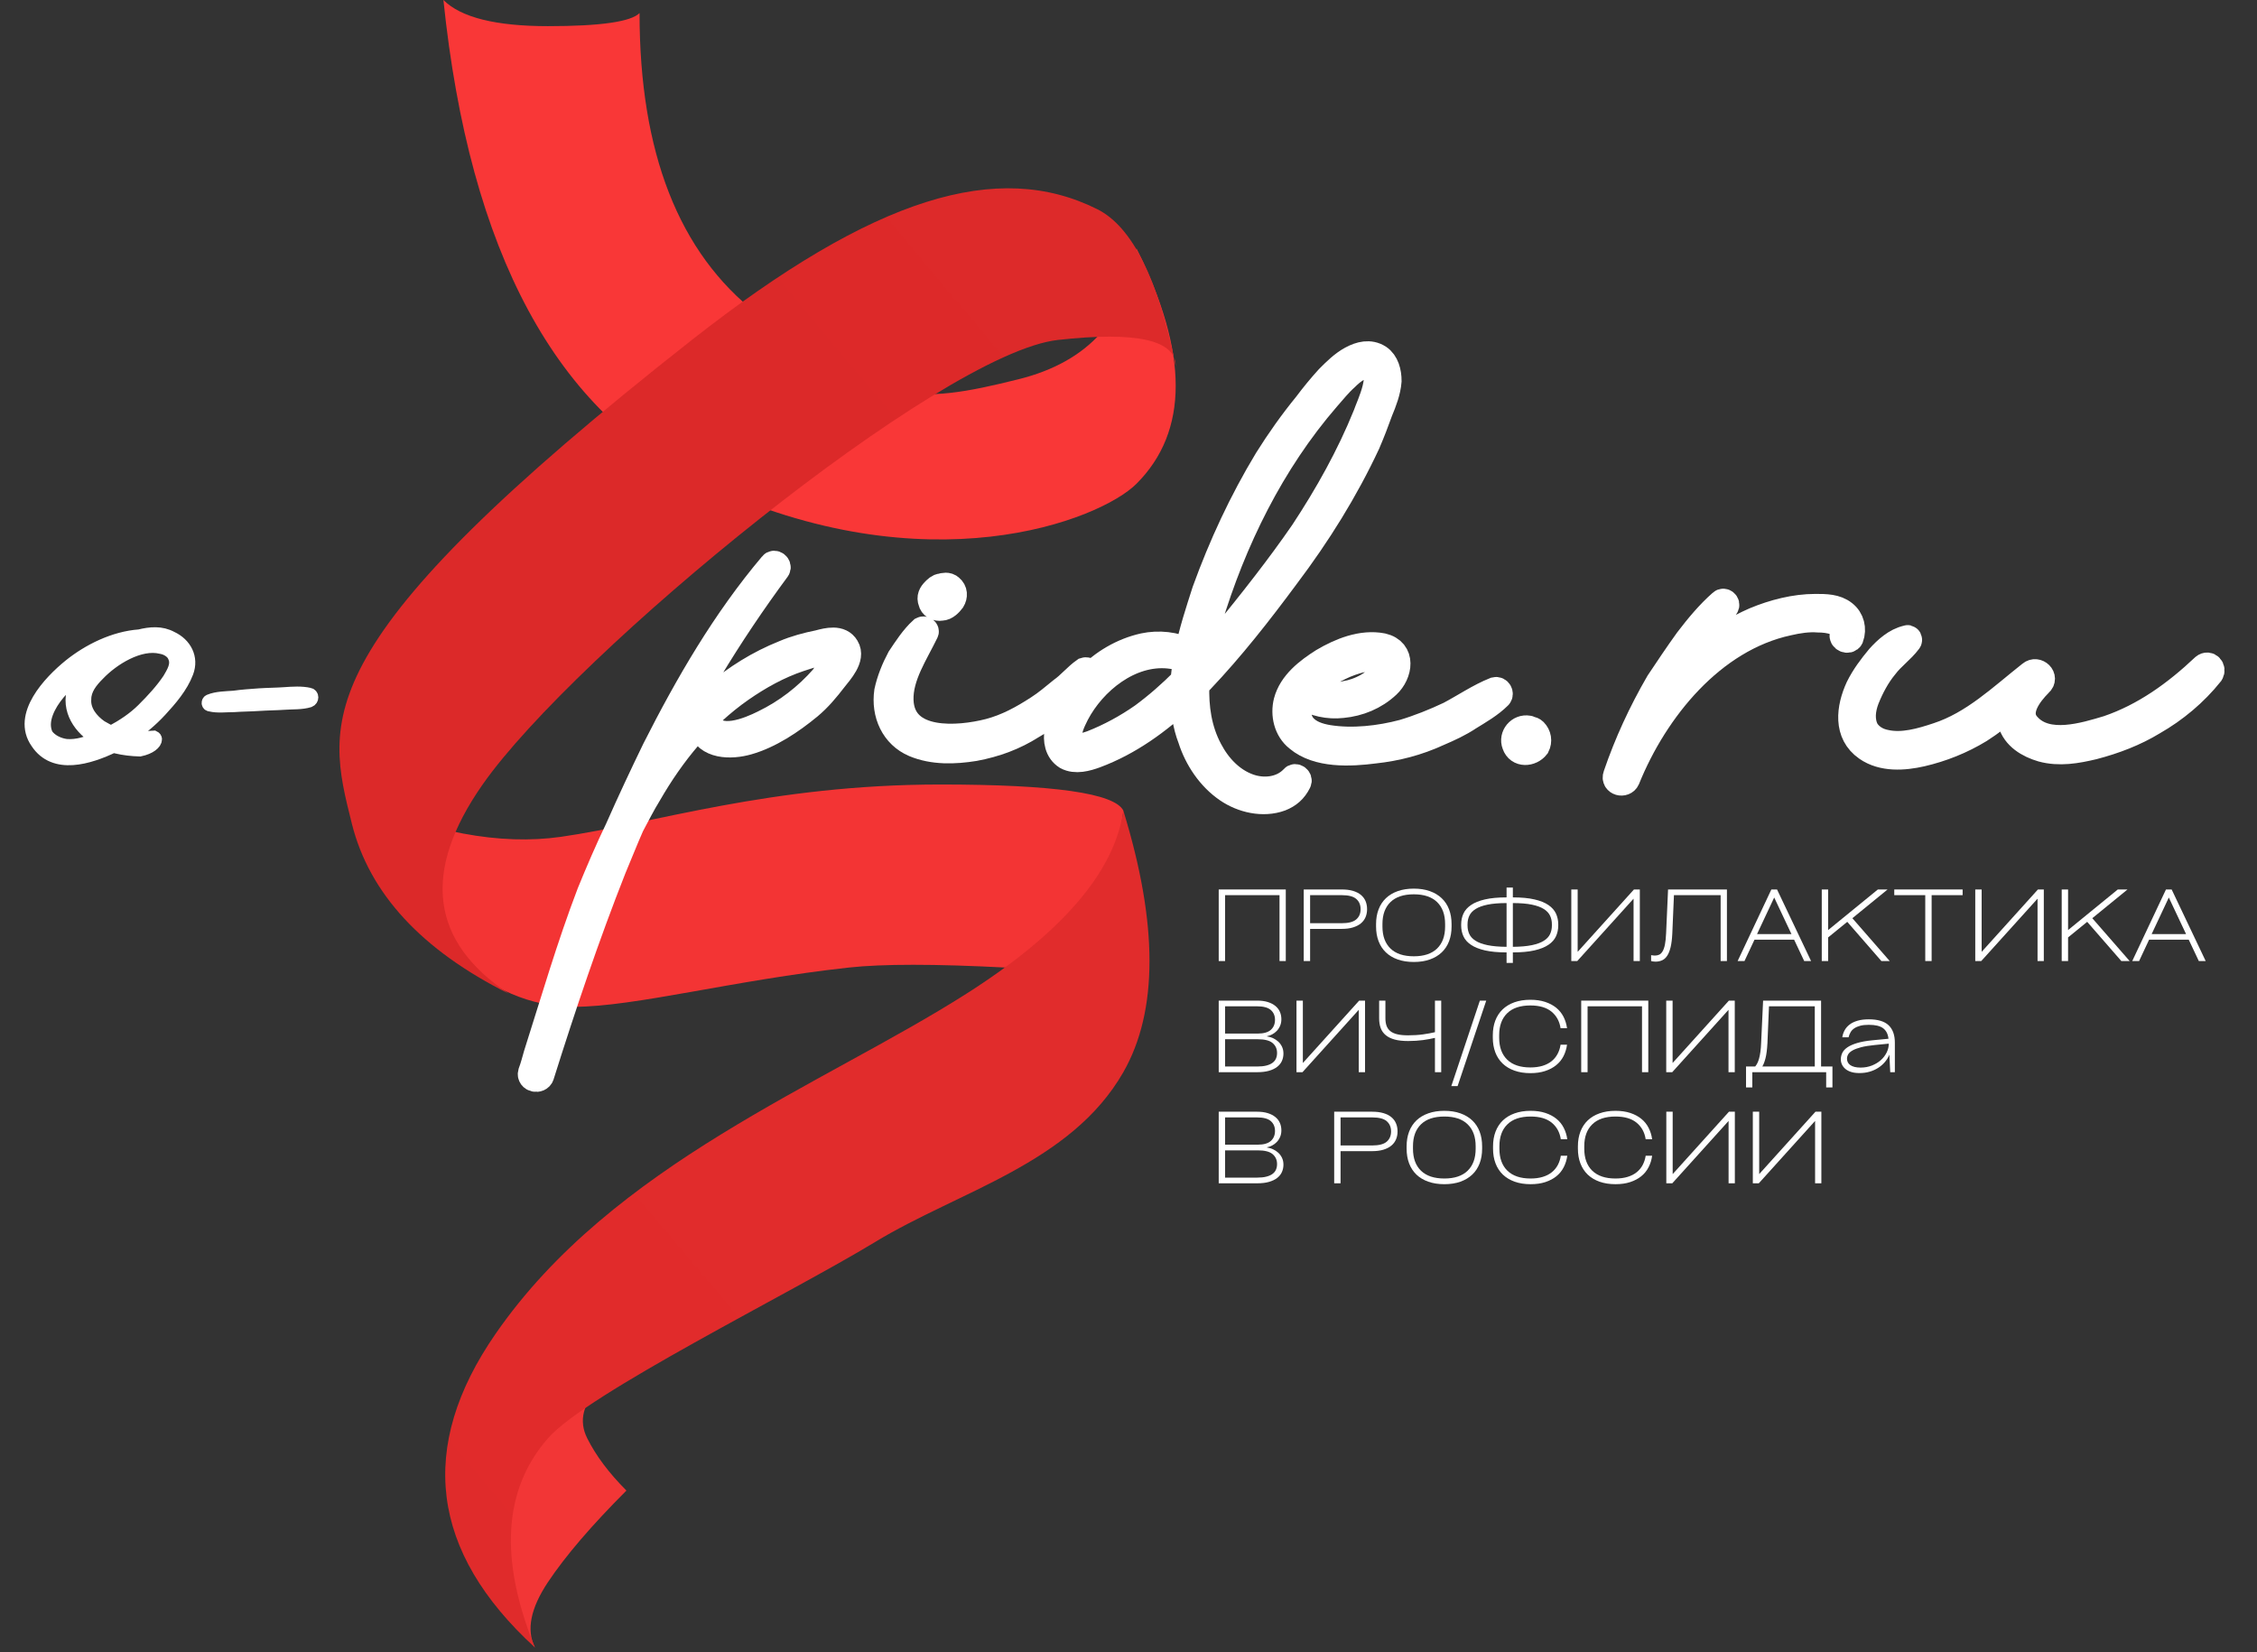
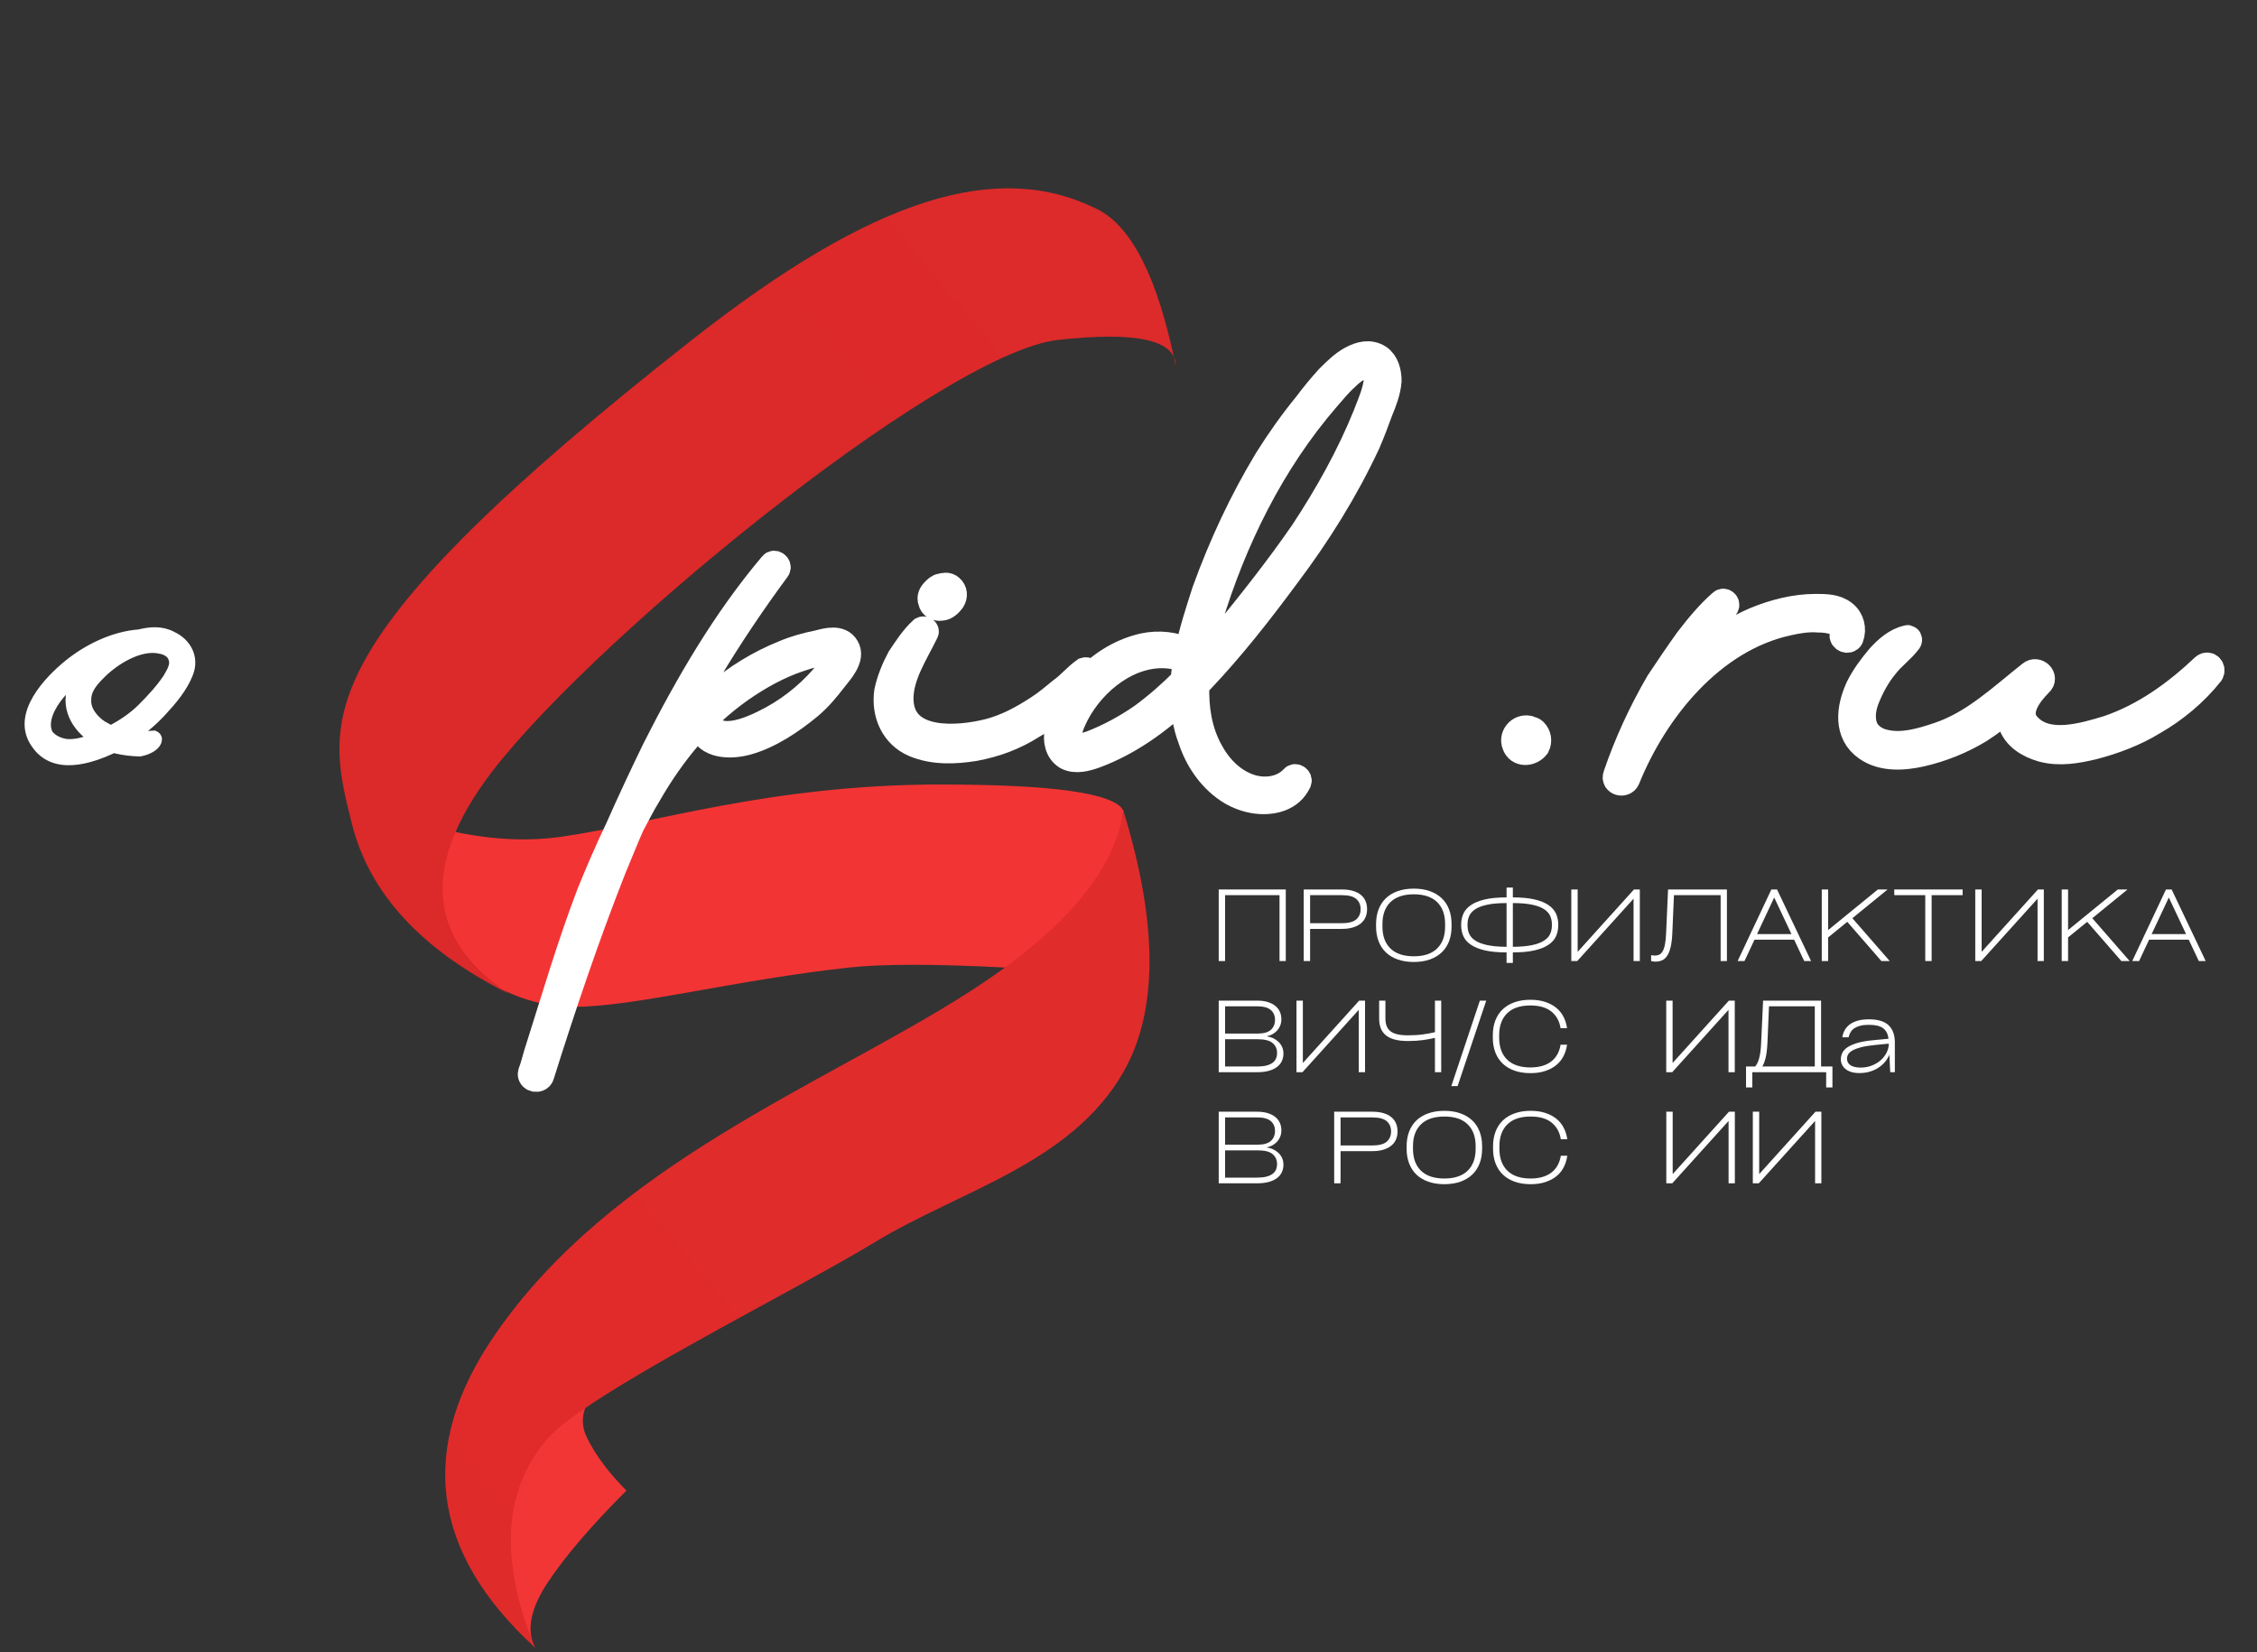
<svg xmlns="http://www.w3.org/2000/svg" width="112" height="82" viewBox="0 0 112 82" fill="none">
  <rect x="0" y="0" width="112" height="82" fill="#333333" stroke="none" />
  <path fill-rule="evenodd" clip-rule="evenodd" d="M26.544 81.759C26.111 80.894 26.328 79.812 27.193 78.515C28.058 77.217 29.356 75.703 31.086 73.972C30.221 73.107 29.572 72.242 29.14 71.377C28.707 70.512 28.923 69.646 29.789 68.781L23.948 73.972C23.658 75.696 23.658 76.993 23.948 77.866C24.239 78.738 25.105 80.036 26.544 81.759Z" fill="url(#paint0_linear_925_1367)" />
  <path fill-rule="evenodd" clip-rule="evenodd" d="M17.461 39.581C20.489 46.503 24.166 49.964 28.492 49.964C31.503 49.964 36.385 48.646 42.119 48.017C43.789 47.834 46.385 47.834 49.906 48.017C52.337 46.674 53.851 45.593 54.448 44.773C55.044 43.953 55.477 42.438 55.746 40.23C55.313 39.365 52.285 38.933 46.661 38.933C38.226 38.933 32.386 40.879 27.843 41.528C24.815 41.961 21.354 41.312 17.461 39.581Z" fill="url(#paint1_linear_925_1367)" />
-   <path fill-rule="evenodd" clip-rule="evenodd" d="M56.395 12.329C55.963 15.79 54.016 17.953 50.555 18.818C45.364 20.116 43.417 20.116 37.577 15.573C33.684 12.545 31.737 7.57 31.737 0.649C31.305 1.081 29.791 1.298 27.195 1.298C24.599 1.298 22.869 0.865 22.004 0C23.302 12.545 27.628 20.548 34.982 24.009C46.013 29.2 54.591 25.814 56.395 24.009C58.991 21.413 58.991 17.52 56.395 12.329Z" fill="url(#paint2_linear_925_1367)" />
  <path fill-rule="evenodd" clip-rule="evenodd" d="M25.248 49.314C21.355 46.719 20.922 43.258 23.95 38.932C28.493 32.443 46.662 17.519 52.502 16.87C56.395 16.437 58.342 16.87 58.342 18.168C57.477 13.841 56.179 11.246 54.449 10.381C49.539 7.926 43.417 9.732 34.333 16.87C15.093 31.987 16.164 35.688 17.461 40.879C18.327 44.34 20.922 47.151 25.248 49.314Z" fill="url(#paint3_linear_925_1367)" />
  <path fill-rule="evenodd" clip-rule="evenodd" d="M55.744 40.23C55.311 43.258 52.715 46.286 47.957 49.315C40.819 53.857 30.437 57.75 24.597 66.186C20.703 71.809 21.352 77.001 26.543 81.759C24.762 77.368 24.978 73.908 27.192 71.377C29.143 69.148 39.239 64.184 43.415 61.644C47.59 59.103 53.148 57.75 55.744 53.208C57.474 50.18 57.474 45.854 55.744 40.23Z" fill="url(#paint4_linear_925_1367)" />
  <path d="M41.962 32.145C41.689 31.678 41.066 31.834 40.638 31.95C40.054 32.067 39.47 32.223 38.925 32.456C36.394 33.469 34.486 35.26 32.929 37.362C33.63 35.999 34.37 34.637 35.148 33.274C36.2 31.522 37.329 29.848 38.536 28.213C38.614 28.096 38.419 27.94 38.341 28.057C36.005 30.821 34.175 33.975 32.54 37.206C31.917 38.491 31.294 39.815 30.71 41.139C30.204 42.19 29.737 43.28 29.308 44.331C28.296 46.979 27.517 49.665 26.661 52.352C26.583 52.624 26.505 52.936 26.388 53.247C26.311 53.52 26.739 53.597 26.817 53.364C27.907 49.899 29.075 46.434 30.398 43.085C30.71 42.346 30.983 41.645 31.294 40.944C31.567 40.438 31.839 39.893 32.151 39.387C33.319 37.362 34.798 35.532 36.745 34.17C37.64 33.547 38.614 33.002 39.665 32.651C40.171 32.495 40.755 32.262 41.3 32.262C41.456 32.262 41.611 32.301 41.611 32.495C41.611 32.651 41.456 32.846 41.378 32.963C41.222 33.196 41.027 33.43 40.872 33.663C40.054 34.598 39.042 35.377 37.913 35.922C37.212 36.272 35.577 36.973 35.109 35.883C35.032 35.727 34.759 35.844 34.798 36.038C35.071 37.012 36.278 37.012 37.095 36.778C38.185 36.467 39.236 35.766 40.132 35.026C40.599 34.637 40.989 34.17 41.378 33.663C41.65 33.313 42.273 32.651 41.962 32.145Z" fill="white" stroke="white" stroke-width="1.369" />
  <path d="M53.837 33.311C53.447 33.584 53.097 34.012 52.708 34.285C52.319 34.596 51.968 34.908 51.54 35.18C50.761 35.686 49.982 36.114 49.087 36.348C47.569 36.737 44.726 36.971 44.648 34.752C44.61 33.545 45.388 32.416 45.894 31.365C45.933 31.326 45.855 31.248 45.778 31.287C45.349 31.676 44.999 32.221 44.687 32.688C44.415 33.194 44.181 33.779 44.065 34.324C43.909 35.414 44.376 36.465 45.388 36.893C46.323 37.282 47.374 37.244 48.347 37.088C49.398 36.893 50.333 36.543 51.189 35.998C51.734 35.686 52.279 35.336 52.747 34.908C53.175 34.518 53.72 34.012 53.993 33.467C54.032 33.389 53.954 33.272 53.837 33.311ZM46.712 30.119C46.907 30.119 47.101 29.924 47.218 29.768C47.335 29.574 47.335 29.34 47.14 29.184C47.023 29.067 46.829 29.106 46.712 29.145C46.595 29.145 46.478 29.262 46.401 29.34C46.245 29.496 46.167 29.651 46.245 29.846C46.284 30.041 46.478 30.158 46.712 30.119Z" fill="white" stroke="white" stroke-width="1.369" />
  <path d="M68.4 17.777C67.972 17.505 67.504 17.622 67.076 17.855C66.648 18.089 66.297 18.439 65.947 18.79C65.558 19.218 65.207 19.646 64.857 20.113C64.156 20.97 63.494 21.904 62.91 22.839C61.664 24.902 60.652 27.082 59.834 29.341C59.523 30.314 59.173 31.365 58.978 32.377C58.316 32.027 57.498 31.949 56.759 32.105C55.708 32.339 54.734 32.922 54.033 33.662C53.333 34.363 52.671 35.297 52.515 36.271C52.437 36.738 52.515 37.244 52.943 37.517C53.371 37.75 53.917 37.594 54.345 37.439C56.019 36.816 57.46 35.765 58.744 34.558C58.783 35.258 58.861 35.959 59.134 36.66C59.445 37.633 60.068 38.568 60.925 39.152C61.664 39.658 62.677 39.892 63.533 39.58C63.923 39.424 64.195 39.191 64.39 38.801C64.468 38.685 64.273 38.529 64.195 38.646C63.611 39.269 62.677 39.347 61.937 39.074C61.08 38.763 60.419 38.062 59.99 37.244C59.445 36.232 59.289 35.103 59.328 33.974C59.406 33.896 59.484 33.818 59.562 33.74C61.08 32.144 62.482 30.353 63.806 28.562C65.363 26.498 66.726 24.318 67.816 21.982C68.049 21.437 68.244 20.931 68.439 20.386C68.633 19.919 68.828 19.413 68.867 18.906C68.867 18.478 68.75 18.011 68.4 17.777ZM56.72 35.57C55.941 36.115 55.085 36.582 54.189 36.933C53.839 37.05 53.099 37.322 53.021 36.699C52.943 36.271 53.177 35.804 53.371 35.414C54.228 33.779 56.058 32.3 58.005 32.494C58.316 32.533 58.628 32.572 58.9 32.689C58.861 33.078 58.783 33.429 58.783 33.779C58.121 34.441 57.46 35.025 56.72 35.57ZM59.445 33L59.484 33.039C59.445 33.078 59.445 33.078 59.406 33.117C59.406 33.078 59.406 33.039 59.445 33ZM67.816 20.619C66.998 22.644 65.908 24.591 64.701 26.421C63.494 28.173 62.17 29.847 60.808 31.521C60.419 31.988 60.029 32.455 59.601 32.922C59.562 32.845 59.523 32.806 59.484 32.767C59.562 32.105 59.757 31.443 59.951 30.82C61.158 26.81 63.066 22.916 65.83 19.724C66.142 19.374 66.414 19.023 66.765 18.712C67.037 18.439 67.543 18.011 67.972 18.128C68.867 18.361 67.972 20.152 67.816 20.619Z" fill="white" stroke="white" stroke-width="1.369" />
-   <path d="M74.199 34.286C73.42 34.597 72.68 35.103 71.941 35.493C71.201 35.843 70.422 36.155 69.644 36.388C68.476 36.7 67.113 36.855 65.906 36.661C65.439 36.583 64.933 36.427 64.621 36.038C64.271 35.571 64.349 34.987 64.621 34.52C65.244 34.87 65.906 35.026 66.607 34.948C67.424 34.87 68.203 34.558 68.826 33.974C69.41 33.429 69.605 32.339 68.592 32.106C67.58 31.911 66.529 32.339 65.672 32.845C64.933 33.312 64.115 33.935 63.882 34.831C63.726 35.454 63.882 36.194 64.427 36.622C65.4 37.44 66.996 37.362 68.203 37.206C69.293 37.089 70.344 36.816 71.357 36.349C71.902 36.116 72.408 35.882 72.875 35.571C73.381 35.259 73.926 34.948 74.355 34.52C74.433 34.442 74.355 34.247 74.199 34.286ZM66.724 32.962C67.113 32.806 67.541 32.651 67.931 32.651C68.164 32.651 68.398 32.651 68.592 32.728C68.826 32.806 68.787 33.04 68.709 33.235C68.398 33.935 67.463 34.364 66.763 34.48C66.101 34.636 65.361 34.597 64.738 34.364L64.777 34.325C65.283 33.702 66.023 33.274 66.724 32.962Z" fill="white" stroke="white" stroke-width="1.369" />
  <path d="M76.109 36.312C76.07 36.273 75.992 36.234 75.914 36.234C75.875 36.195 75.836 36.195 75.836 36.195C75.408 36.117 75.058 36.545 75.213 36.934C75.369 37.402 75.953 37.363 76.226 37.012C76.343 36.779 76.304 36.506 76.109 36.312Z" fill="white" stroke="white" stroke-width="1.369" />
  <path d="M91.485 30.47C91.096 30.159 90.59 30.159 90.084 30.159C89.071 30.159 88.02 30.431 87.086 30.821C85.295 31.599 83.776 32.884 82.57 34.403C82.608 34.286 82.686 34.208 82.725 34.091C83.153 33.39 83.582 32.689 84.088 32.028C84.555 31.366 85.139 30.743 85.606 30.081C85.684 29.964 85.528 29.847 85.451 29.925C84.828 30.47 84.282 31.132 83.776 31.794C83.27 32.495 82.803 33.196 82.336 33.896C81.479 35.376 80.778 36.894 80.233 38.49C80.117 38.802 80.584 38.919 80.701 38.646C82.102 35.181 84.944 31.677 88.721 30.86C89.227 30.743 89.733 30.665 90.239 30.704C90.707 30.704 91.641 30.821 91.485 31.483C91.407 31.677 91.719 31.794 91.797 31.638C91.953 31.21 91.836 30.743 91.485 30.47Z" fill="white" stroke="white" stroke-width="1.369" />
  <path d="M109.397 33.118C107.995 34.442 106.438 35.571 104.608 36.194C103.44 36.544 101.571 37.128 100.598 36.038C99.936 35.337 100.676 34.403 101.182 33.897C101.493 33.624 101.065 33.235 100.792 33.469C99.313 34.637 97.95 35.96 96.159 36.544C95.342 36.817 94.407 37.09 93.551 36.895C93.162 36.817 92.811 36.622 92.578 36.272C92.305 35.766 92.383 35.182 92.578 34.676C92.811 34.092 93.123 33.508 93.512 33.04C93.862 32.573 94.329 32.262 94.68 31.794C94.719 31.756 94.68 31.678 94.641 31.717C94.096 31.834 93.629 32.262 93.278 32.651C92.889 33.118 92.538 33.586 92.266 34.131C91.799 35.143 91.643 36.389 92.655 37.09C93.434 37.635 94.485 37.557 95.342 37.362C96.354 37.128 97.327 36.739 98.223 36.194C98.768 35.844 99.274 35.454 99.78 35.026C99.702 35.299 99.702 35.571 99.819 35.844C100.014 36.544 100.676 36.934 101.338 37.128C102.194 37.362 103.051 37.206 103.868 37.012C104.919 36.739 105.932 36.35 106.827 35.805C107.917 35.182 108.891 34.364 109.669 33.391C109.786 33.196 109.591 32.962 109.397 33.118Z" fill="white" stroke="white" stroke-width="1.369" />
-   <path d="M15.345 34.473C14.965 34.385 14.527 34.415 14.118 34.444C13.71 34.473 13.301 34.473 12.863 34.502C12.454 34.531 12.016 34.561 11.607 34.619C11.228 34.648 10.761 34.648 10.41 34.794C10.322 34.823 10.322 34.969 10.439 34.969C10.79 35.057 11.228 34.999 11.607 34.999C12.016 34.969 12.454 34.969 12.863 34.94C13.301 34.911 13.71 34.911 14.118 34.882C14.527 34.853 14.965 34.882 15.345 34.765C15.491 34.707 15.491 34.502 15.345 34.473Z" fill="white" stroke="white" stroke-width="0.684" />
  <path d="M8.496 31.666C9.17 31.978 9.529 32.647 9.259 33.36C8.99 34.073 8.451 34.697 7.958 35.232C7.464 35.767 6.925 36.213 6.342 36.57C6.767 36.636 7.203 36.637 7.634 36.603C7.676 36.624 7.696 36.652 7.696 36.686C7.696 36.862 7.435 37.096 6.936 37.199C6.54 37.188 6.149 37.143 5.772 37.053L5.623 37.016C4.411 37.595 2.706 38.13 1.853 36.837C0.91 35.5 2.481 33.85 3.469 33.048C4.411 32.29 5.668 31.666 6.925 31.577C7.464 31.443 8.002 31.398 8.496 31.666ZM4.322 33.137C4.097 33.271 3.918 33.404 3.693 33.583C3.154 34.073 2.571 34.653 2.302 35.366C2.167 35.723 2.122 36.124 2.302 36.481C2.526 36.793 2.93 36.971 3.289 37.016C3.828 37.06 4.366 36.882 4.86 36.659C4.007 36.169 3.334 35.232 3.693 34.162C3.828 33.761 4.052 33.449 4.322 33.137ZM4.86 33.449C4.501 33.806 4.187 34.207 4.187 34.697C4.142 35.277 4.546 35.767 4.995 36.079C5.174 36.169 5.354 36.302 5.534 36.347C6.117 36.035 6.656 35.678 7.105 35.232C7.598 34.742 8.047 34.252 8.406 33.717C8.586 33.404 8.855 33.003 8.676 32.602C8.586 32.334 8.272 32.156 8.002 32.111C6.925 31.844 5.578 32.691 4.86 33.449Z" fill="white" stroke="white" stroke-width="0.684" />
  <path d="M60.477 47.694V44.142H63.805V47.694H63.494V44.424H60.793V47.694H60.477Z" fill="white" />
  <path d="M66.588 44.142C66.799 44.142 66.984 44.165 67.141 44.212C67.298 44.259 67.429 44.326 67.533 44.412C67.636 44.498 67.713 44.601 67.764 44.721C67.814 44.841 67.839 44.974 67.839 45.12C67.839 45.263 67.814 45.394 67.764 45.514C67.713 45.634 67.636 45.737 67.533 45.823C67.429 45.909 67.298 45.976 67.141 46.025C66.984 46.074 66.799 46.098 66.588 46.098H65.012V47.694H64.695V44.142H66.588ZM66.584 45.816C66.918 45.816 67.157 45.753 67.301 45.628C67.446 45.504 67.518 45.334 67.518 45.12C67.518 44.906 67.446 44.736 67.301 44.611C67.157 44.486 66.918 44.424 66.584 44.424H65.012V45.816H66.584Z" fill="white" />
  <path d="M70.159 47.74C69.86 47.74 69.594 47.699 69.361 47.616C69.127 47.534 68.931 47.416 68.772 47.264C68.613 47.111 68.492 46.926 68.409 46.709C68.326 46.491 68.285 46.248 68.285 45.979V45.862C68.285 45.593 68.326 45.349 68.409 45.132C68.492 44.914 68.613 44.73 68.772 44.577C68.931 44.425 69.127 44.307 69.361 44.224C69.594 44.142 69.86 44.1 70.159 44.1C70.457 44.1 70.723 44.142 70.954 44.224C71.186 44.307 71.383 44.425 71.543 44.577C71.704 44.73 71.826 44.914 71.908 45.132C71.991 45.349 72.032 45.593 72.032 45.862V45.979C72.032 46.248 71.991 46.491 71.908 46.709C71.826 46.926 71.704 47.111 71.543 47.264C71.383 47.416 71.186 47.534 70.954 47.616C70.723 47.699 70.457 47.74 70.159 47.74ZM70.159 47.458C70.665 47.458 71.05 47.329 71.315 47.071C71.579 46.813 71.711 46.451 71.711 45.983V45.857C71.711 45.39 71.579 45.027 71.315 44.769C71.05 44.511 70.665 44.382 70.159 44.382C69.65 44.382 69.263 44.511 68.998 44.769C68.734 45.027 68.602 45.39 68.602 45.857V45.983C68.602 46.451 68.734 46.813 68.998 47.071C69.263 47.329 69.65 47.458 70.159 47.458Z" fill="white" />
  <path d="M75.073 44.535C75.498 44.535 75.855 44.568 76.143 44.635C76.432 44.701 76.664 44.795 76.839 44.915C77.014 45.035 77.139 45.177 77.214 45.34C77.288 45.504 77.326 45.684 77.326 45.878V45.927C77.326 46.122 77.288 46.301 77.214 46.465C77.139 46.629 77.014 46.77 76.839 46.888C76.664 47.007 76.432 47.099 76.143 47.166C75.855 47.232 75.498 47.265 75.073 47.265V47.786H74.761V47.265C74.336 47.265 73.979 47.232 73.69 47.166C73.402 47.099 73.17 47.007 72.995 46.888C72.819 46.77 72.694 46.629 72.62 46.465C72.545 46.301 72.508 46.122 72.508 45.927V45.878C72.508 45.684 72.545 45.504 72.62 45.34C72.694 45.177 72.819 45.035 72.995 44.915C73.17 44.795 73.402 44.701 73.69 44.635C73.979 44.568 74.336 44.535 74.761 44.535V44.048H75.073V44.535ZM72.824 45.932C72.824 46.087 72.854 46.229 72.914 46.358C72.974 46.486 73.077 46.596 73.223 46.688C73.369 46.781 73.567 46.853 73.817 46.905C74.067 46.957 74.382 46.985 74.761 46.988V44.817C74.382 44.817 74.067 44.843 73.817 44.895C73.567 44.947 73.369 45.019 73.223 45.112C73.077 45.204 72.974 45.315 72.914 45.443C72.854 45.571 72.824 45.713 72.824 45.868V45.932ZM77.01 45.868C77.01 45.713 76.98 45.571 76.919 45.443C76.859 45.315 76.757 45.204 76.61 45.112C76.464 45.019 76.266 44.947 76.017 44.895C75.767 44.843 75.452 44.817 75.073 44.817V46.988C75.452 46.985 75.767 46.957 76.017 46.905C76.266 46.853 76.464 46.781 76.61 46.688C76.757 46.596 76.859 46.486 76.919 46.358C76.98 46.229 77.01 46.087 77.01 45.932V45.868Z" fill="white" />
  <path d="M81.082 44.142H81.374V47.694H81.063V44.599L78.269 47.694H77.973V44.142H78.289V47.237L81.082 44.142Z" fill="white" />
  <path d="M82.775 44.142H85.696V47.694H85.384V44.424H83.067L82.985 46.337C82.972 46.609 82.943 46.834 82.9 47.013C82.856 47.191 82.798 47.333 82.727 47.439C82.656 47.544 82.571 47.618 82.474 47.66C82.376 47.702 82.268 47.724 82.148 47.724C82.102 47.724 82.062 47.72 82.026 47.714C81.99 47.707 81.96 47.701 81.934 47.694V47.402C81.953 47.406 81.981 47.41 82.016 47.414C82.052 47.419 82.088 47.422 82.123 47.422C82.201 47.422 82.272 47.407 82.335 47.378C82.398 47.349 82.454 47.294 82.503 47.212C82.552 47.131 82.591 47.019 82.62 46.874C82.649 46.73 82.668 46.542 82.678 46.312L82.775 44.142Z" fill="white" />
  <path d="M89.872 47.694H89.531L89.03 46.633H87.064L86.567 47.694H86.227L87.901 44.142H88.183L89.872 47.694ZM88.042 44.541L87.19 46.356H88.898L88.042 44.541Z" fill="white" />
  <path d="M93.361 47.694L91.668 45.748L90.719 46.521V47.694H90.402V44.142H90.719V46.156L93.186 44.142H93.668L91.921 45.568L93.775 47.694H93.361Z" fill="white" />
  <path d="M94 44.424V44.142H97.392V44.424H95.854V47.694H95.538V44.424H94Z" fill="white" />
  <path d="M101.129 44.142H101.421V47.694H101.11V44.599L98.316 47.694H98.019V44.142H98.336V47.237L101.129 44.142Z" fill="white" />
  <path d="M105.268 47.694L103.574 45.748L102.625 46.521V47.694H102.309V44.142H102.625V46.156L105.092 44.142H105.574L103.827 45.568L105.681 47.694H105.268Z" fill="white" />
  <path d="M109.454 47.694H109.113L108.612 46.633H106.646L106.149 47.694H105.809L107.483 44.142H107.765L109.454 47.694ZM107.624 44.541L106.772 46.356H108.48L107.624 44.541Z" fill="white" />
  <path d="M62.871 51.434C62.972 51.447 63.071 51.475 63.168 51.519C63.265 51.563 63.353 51.621 63.431 51.692C63.508 51.763 63.571 51.849 63.618 51.947C63.665 52.047 63.689 52.159 63.689 52.286C63.689 52.416 63.663 52.537 63.613 52.651C63.563 52.764 63.484 52.862 63.377 52.945C63.27 53.028 63.135 53.093 62.971 53.14C62.807 53.187 62.611 53.21 62.384 53.21H60.477V49.658H62.384C62.586 49.658 62.761 49.681 62.912 49.728C63.063 49.775 63.189 49.84 63.289 49.923C63.39 50.006 63.465 50.103 63.513 50.215C63.562 50.327 63.586 50.449 63.586 50.582C63.586 50.702 63.565 50.811 63.523 50.908C63.481 51.006 63.426 51.09 63.358 51.161C63.289 51.233 63.212 51.291 63.127 51.334C63.041 51.378 62.955 51.408 62.871 51.424V51.434ZM60.793 49.94V51.293H62.418C62.71 51.293 62.925 51.231 63.063 51.108C63.201 50.985 63.27 50.819 63.27 50.612C63.27 50.407 63.2 50.244 63.061 50.123C62.921 50.001 62.694 49.94 62.379 49.94H60.793ZM62.379 52.928C62.561 52.928 62.715 52.912 62.842 52.88C62.968 52.847 63.071 52.802 63.148 52.743C63.226 52.685 63.283 52.614 63.319 52.532C63.354 52.449 63.372 52.357 63.372 52.257C63.372 52.052 63.298 51.888 63.151 51.763C63.003 51.638 62.759 51.575 62.418 51.575H60.793V52.928H62.379Z" fill="white" />
  <path d="M67.446 49.658H67.738V53.21H67.426V50.115L64.633 53.21H64.336V49.658H64.652V52.753L67.446 49.658Z" fill="white" />
  <path d="M71.207 49.658H71.518V53.21H71.207V51.507C71.031 51.549 70.833 51.586 70.611 51.617C70.388 51.647 70.142 51.663 69.873 51.663C69.614 51.663 69.393 51.639 69.211 51.59C69.03 51.541 68.881 51.469 68.766 51.373C68.651 51.278 68.567 51.16 68.515 51.02C68.463 50.881 68.438 50.72 68.438 50.539V49.658H68.749V50.534C68.749 50.676 68.768 50.801 68.805 50.906C68.842 51.011 68.905 51.1 68.992 51.171C69.08 51.243 69.196 51.295 69.34 51.329C69.485 51.364 69.662 51.38 69.873 51.38C70.142 51.38 70.388 51.365 70.611 51.334C70.833 51.303 71.031 51.267 71.207 51.225V49.658Z" fill="white" />
  <path d="M73.752 49.658L72.331 53.901H72.019L73.436 49.658H73.752Z" fill="white" />
  <path d="M74.078 51.378C74.078 51.109 74.12 50.865 74.202 50.648C74.285 50.431 74.406 50.246 74.565 50.093C74.724 49.941 74.919 49.823 75.151 49.74C75.383 49.658 75.647 49.616 75.942 49.616C76.218 49.616 76.462 49.651 76.674 49.721C76.887 49.791 77.07 49.887 77.222 50.01C77.374 50.134 77.495 50.282 77.585 50.456C77.674 50.629 77.733 50.82 77.762 51.028H77.441C77.389 50.684 77.239 50.41 76.991 50.205C76.743 50.001 76.393 49.898 75.942 49.898C75.439 49.898 75.055 50.027 74.791 50.285C74.527 50.543 74.394 50.906 74.394 51.373V51.5C74.394 51.967 74.527 52.329 74.791 52.587C75.055 52.845 75.439 52.974 75.942 52.974C76.169 52.974 76.37 52.947 76.546 52.894C76.721 52.84 76.87 52.764 76.993 52.665C77.117 52.566 77.216 52.447 77.29 52.307C77.365 52.168 77.415 52.014 77.441 51.845H77.762C77.733 52.053 77.674 52.243 77.585 52.417C77.495 52.591 77.374 52.739 77.222 52.862C77.07 52.986 76.887 53.082 76.674 53.152C76.462 53.222 76.218 53.257 75.942 53.257C75.647 53.257 75.383 53.215 75.151 53.132C74.919 53.05 74.724 52.932 74.565 52.78C74.406 52.627 74.285 52.442 74.202 52.225C74.12 52.007 74.078 51.764 74.078 51.495V51.378Z" fill="white" />
-   <path d="M78.465 53.21V49.658H81.794V53.21H81.482V49.94H78.781V53.21H78.465Z" fill="white" />
  <path d="M85.793 49.658H86.085V53.21H85.774V50.115L82.981 53.21H82.684V49.658H83V52.753L85.793 49.658Z" fill="white" />
  <path d="M90.368 52.928H90.932V53.965H90.621V53.21H86.956V53.965H86.644V52.928H87.097C87.136 52.883 87.172 52.828 87.204 52.765C87.237 52.702 87.266 52.623 87.292 52.529C87.318 52.435 87.34 52.324 87.358 52.196C87.375 52.068 87.388 51.917 87.394 51.745L87.491 49.658H90.368V52.928ZM90.056 52.928V49.94H87.783L87.706 51.775C87.689 52.086 87.658 52.333 87.611 52.514C87.564 52.696 87.511 52.834 87.452 52.928H90.056Z" fill="white" />
  <path d="M92.735 50.586C93.186 50.586 93.514 50.685 93.72 50.881C93.926 51.077 94.029 51.365 94.029 51.745V53.21H93.8L93.757 52.338C93.705 52.468 93.632 52.589 93.538 52.701C93.444 52.813 93.332 52.91 93.204 52.993C93.076 53.076 92.934 53.14 92.778 53.185C92.623 53.231 92.454 53.253 92.272 53.253C92.117 53.253 91.981 53.236 91.866 53.2C91.751 53.164 91.655 53.115 91.579 53.051C91.503 52.988 91.445 52.915 91.406 52.832C91.367 52.75 91.348 52.663 91.348 52.572C91.348 52.459 91.373 52.351 91.423 52.248C91.473 52.146 91.558 52.055 91.679 51.973C91.799 51.892 91.958 51.822 92.158 51.762C92.358 51.702 92.605 51.657 92.9 51.628L93.713 51.55C93.687 51.316 93.599 51.143 93.448 51.029C93.297 50.916 93.061 50.859 92.74 50.859C92.571 50.859 92.428 50.874 92.311 50.905C92.195 50.936 92.096 50.978 92.017 51.032C91.937 51.085 91.876 51.15 91.832 51.226C91.788 51.303 91.755 51.386 91.732 51.477H91.421C91.44 51.35 91.48 51.233 91.54 51.124C91.6 51.016 91.683 50.921 91.788 50.842C91.894 50.762 92.024 50.7 92.18 50.655C92.336 50.609 92.52 50.586 92.735 50.586ZM92.331 52.981C92.532 52.981 92.718 52.947 92.89 52.879C93.062 52.81 93.21 52.721 93.333 52.611C93.457 52.501 93.553 52.374 93.623 52.231C93.693 52.089 93.728 51.943 93.728 51.793L93.036 51.861C92.761 51.888 92.534 51.924 92.355 51.971C92.177 52.018 92.035 52.071 91.932 52.129C91.828 52.188 91.756 52.252 91.715 52.321C91.674 52.391 91.654 52.463 91.654 52.538C91.654 52.6 91.666 52.657 91.691 52.711C91.715 52.764 91.755 52.811 91.81 52.852C91.865 52.892 91.936 52.924 92.022 52.947C92.108 52.969 92.211 52.981 92.331 52.981Z" fill="white" />
  <path d="M62.871 56.948C62.972 56.961 63.071 56.989 63.168 57.033C63.265 57.077 63.353 57.134 63.431 57.206C63.508 57.277 63.571 57.362 63.618 57.461C63.665 57.56 63.689 57.673 63.689 57.799C63.689 57.929 63.663 58.051 63.613 58.164C63.563 58.278 63.484 58.376 63.377 58.459C63.27 58.542 63.135 58.606 62.971 58.654C62.807 58.701 62.611 58.724 62.384 58.724H60.477V55.171H62.384C62.586 55.171 62.761 55.195 62.912 55.242C63.063 55.289 63.189 55.354 63.289 55.437C63.39 55.519 63.465 55.617 63.513 55.729C63.562 55.841 63.586 55.963 63.586 56.096C63.586 56.216 63.565 56.325 63.523 56.422C63.481 56.52 63.426 56.604 63.358 56.675C63.289 56.747 63.212 56.804 63.127 56.848C63.041 56.892 62.955 56.922 62.871 56.938V56.948ZM60.793 55.454V56.807H62.418C62.71 56.807 62.925 56.745 63.063 56.622C63.201 56.498 63.27 56.333 63.27 56.125C63.27 55.921 63.2 55.758 63.061 55.636C62.921 55.514 62.694 55.454 62.379 55.454H60.793ZM62.379 58.442C62.561 58.442 62.715 58.426 62.842 58.393C62.968 58.361 63.071 58.315 63.148 58.257C63.226 58.199 63.283 58.128 63.319 58.045C63.354 57.962 63.372 57.871 63.372 57.77C63.372 57.566 63.298 57.401 63.151 57.276C63.003 57.151 62.759 57.089 62.418 57.089H60.793V58.442H62.379Z" fill="white" />
  <path d="M68.1 55.171C68.311 55.171 68.495 55.195 68.653 55.242C68.81 55.289 68.941 55.355 69.044 55.441C69.148 55.528 69.225 55.63 69.275 55.751C69.326 55.871 69.351 56.004 69.351 56.15C69.351 56.292 69.326 56.424 69.275 56.544C69.225 56.664 69.148 56.767 69.044 56.853C68.941 56.939 68.81 57.006 68.653 57.055C68.495 57.103 68.311 57.128 68.1 57.128H66.523V58.724H66.207V55.171H68.1ZM68.095 56.846C68.43 56.846 68.669 56.783 68.813 56.658C68.957 56.533 69.03 56.364 69.03 56.15C69.03 55.935 68.957 55.766 68.813 55.641C68.669 55.516 68.43 55.454 68.095 55.454H66.523V56.846H68.095Z" fill="white" />
  <path d="M71.674 58.768C71.376 58.768 71.11 58.726 70.876 58.644C70.643 58.561 70.446 58.443 70.287 58.291C70.129 58.138 70.008 57.953 69.925 57.736C69.842 57.519 69.801 57.275 69.801 57.006V56.889C69.801 56.62 69.842 56.377 69.925 56.159C70.008 55.942 70.129 55.757 70.287 55.604C70.446 55.452 70.643 55.334 70.876 55.252C71.11 55.169 71.376 55.127 71.674 55.127C71.973 55.127 72.238 55.169 72.47 55.252C72.702 55.334 72.898 55.452 73.059 55.604C73.22 55.757 73.341 55.942 73.424 56.159C73.507 56.377 73.548 56.62 73.548 56.889V57.006C73.548 57.275 73.507 57.519 73.424 57.736C73.341 57.953 73.22 58.138 73.059 58.291C72.898 58.443 72.702 58.561 72.47 58.644C72.238 58.726 71.973 58.768 71.674 58.768ZM71.674 58.486C72.181 58.486 72.566 58.356 72.83 58.099C73.095 57.841 73.227 57.478 73.227 57.011V56.884C73.227 56.417 73.095 56.054 72.83 55.797C72.566 55.539 72.181 55.41 71.674 55.41C71.165 55.41 70.778 55.539 70.514 55.797C70.249 56.054 70.117 56.417 70.117 56.884V57.011C70.117 57.478 70.249 57.841 70.514 58.099C70.778 58.356 71.165 58.486 71.674 58.486Z" fill="white" />
  <path d="M74.09 56.889C74.09 56.62 74.131 56.377 74.214 56.159C74.297 55.942 74.418 55.757 74.576 55.604C74.736 55.452 74.931 55.334 75.163 55.252C75.395 55.169 75.659 55.127 75.954 55.127C76.23 55.127 76.474 55.162 76.686 55.232C76.899 55.302 77.081 55.398 77.234 55.522C77.386 55.645 77.507 55.793 77.596 55.967C77.686 56.141 77.745 56.331 77.774 56.539H77.453C77.401 56.195 77.251 55.921 77.003 55.716C76.754 55.512 76.405 55.41 75.954 55.41C75.451 55.41 75.067 55.539 74.803 55.797C74.538 56.054 74.406 56.417 74.406 56.884V57.011C74.406 57.478 74.538 57.841 74.803 58.099C75.067 58.356 75.451 58.486 75.954 58.486C76.181 58.486 76.382 58.459 76.557 58.405C76.733 58.352 76.882 58.275 77.005 58.176C77.128 58.078 77.227 57.958 77.302 57.819C77.376 57.679 77.427 57.525 77.453 57.356H77.774C77.745 57.564 77.686 57.755 77.596 57.928C77.507 58.102 77.386 58.25 77.234 58.373C77.081 58.497 76.899 58.593 76.686 58.663C76.474 58.733 76.23 58.768 75.954 58.768C75.659 58.768 75.395 58.726 75.163 58.644C74.931 58.561 74.736 58.443 74.576 58.291C74.418 58.138 74.297 57.953 74.214 57.736C74.131 57.519 74.09 57.275 74.09 57.006V56.889Z" fill="white" />
-   <path d="M78.301 56.889C78.301 56.62 78.342 56.377 78.425 56.159C78.508 55.942 78.629 55.757 78.787 55.604C78.946 55.452 79.142 55.334 79.374 55.252C79.606 55.169 79.87 55.127 80.165 55.127C80.441 55.127 80.685 55.162 80.897 55.232C81.11 55.302 81.292 55.398 81.445 55.522C81.597 55.645 81.718 55.793 81.807 55.967C81.897 56.141 81.956 56.331 81.985 56.539H81.664C81.612 56.195 81.462 55.921 81.213 55.716C80.965 55.512 80.616 55.41 80.165 55.41C79.662 55.41 79.278 55.539 79.014 55.797C78.749 56.054 78.617 56.417 78.617 56.884V57.011C78.617 57.478 78.749 57.841 79.014 58.099C79.278 58.356 79.662 58.486 80.165 58.486C80.392 58.486 80.593 58.459 80.768 58.405C80.943 58.352 81.093 58.275 81.216 58.176C81.339 58.078 81.438 57.958 81.513 57.819C81.587 57.679 81.638 57.525 81.664 57.356H81.985C81.956 57.564 81.897 57.755 81.807 57.928C81.718 58.102 81.597 58.25 81.445 58.373C81.292 58.497 81.11 58.593 80.897 58.663C80.685 58.733 80.441 58.768 80.165 58.768C79.87 58.768 79.606 58.726 79.374 58.644C79.142 58.561 78.946 58.443 78.787 58.291C78.629 58.138 78.508 57.953 78.425 57.736C78.342 57.519 78.301 57.275 78.301 57.006V56.889Z" fill="white" />
  <path d="M85.797 55.171H86.089V58.724H85.778V55.629L82.984 58.724H82.688V55.171H83.004V58.267L85.797 55.171Z" fill="white" />
  <path d="M90.09 55.171H90.382V58.724H90.071V55.629L87.277 58.724H86.981V55.171H87.297V58.267L90.09 55.171Z" fill="white" />
  <defs>
    <linearGradient id="paint0_linear_925_1367" x1="311.944" y1="717.676" x2="460.45" y2="775.926" gradientUnits="userSpaceOnUse">
      <stop stop-color="#F23636" />
      <stop offset="1" stop-color="#BF1B1B" />
    </linearGradient>
    <linearGradient id="paint1_linear_925_1367" x1="408.541" y1="590.493" x2="3845.94" y2="590.493" gradientUnits="userSpaceOnUse">
      <stop stop-color="#F33434" />
      <stop offset="1" stop-color="#B91818" />
    </linearGradient>
    <linearGradient id="paint2_linear_925_1367" x1="340.641" y1="987.632" x2="2896.17" y2="2309.58" gradientUnits="userSpaceOnUse">
      <stop stop-color="#F93737" />
      <stop offset="1" stop-color="#B71717" />
    </linearGradient>
    <linearGradient id="paint3_linear_925_1367" x1="3859.13" y1="493.66" x2="398.366" y2="3397.19" gradientUnits="userSpaceOnUse">
      <stop stop-color="#D82F2F" />
      <stop offset="0.211" stop-color="#F93737" />
      <stop offset="1" stop-color="#BC1A1A" />
    </linearGradient>
    <linearGradient id="paint4_linear_925_1367" x1="3006.89" y1="454.702" x2="108.43" y2="2897.72" gradientUnits="userSpaceOnUse">
      <stop stop-color="#F83737" />
      <stop offset="0.226" stop-color="#F93737" />
      <stop offset="1" stop-color="#BC1A1A" />
    </linearGradient>
  </defs>
</svg>